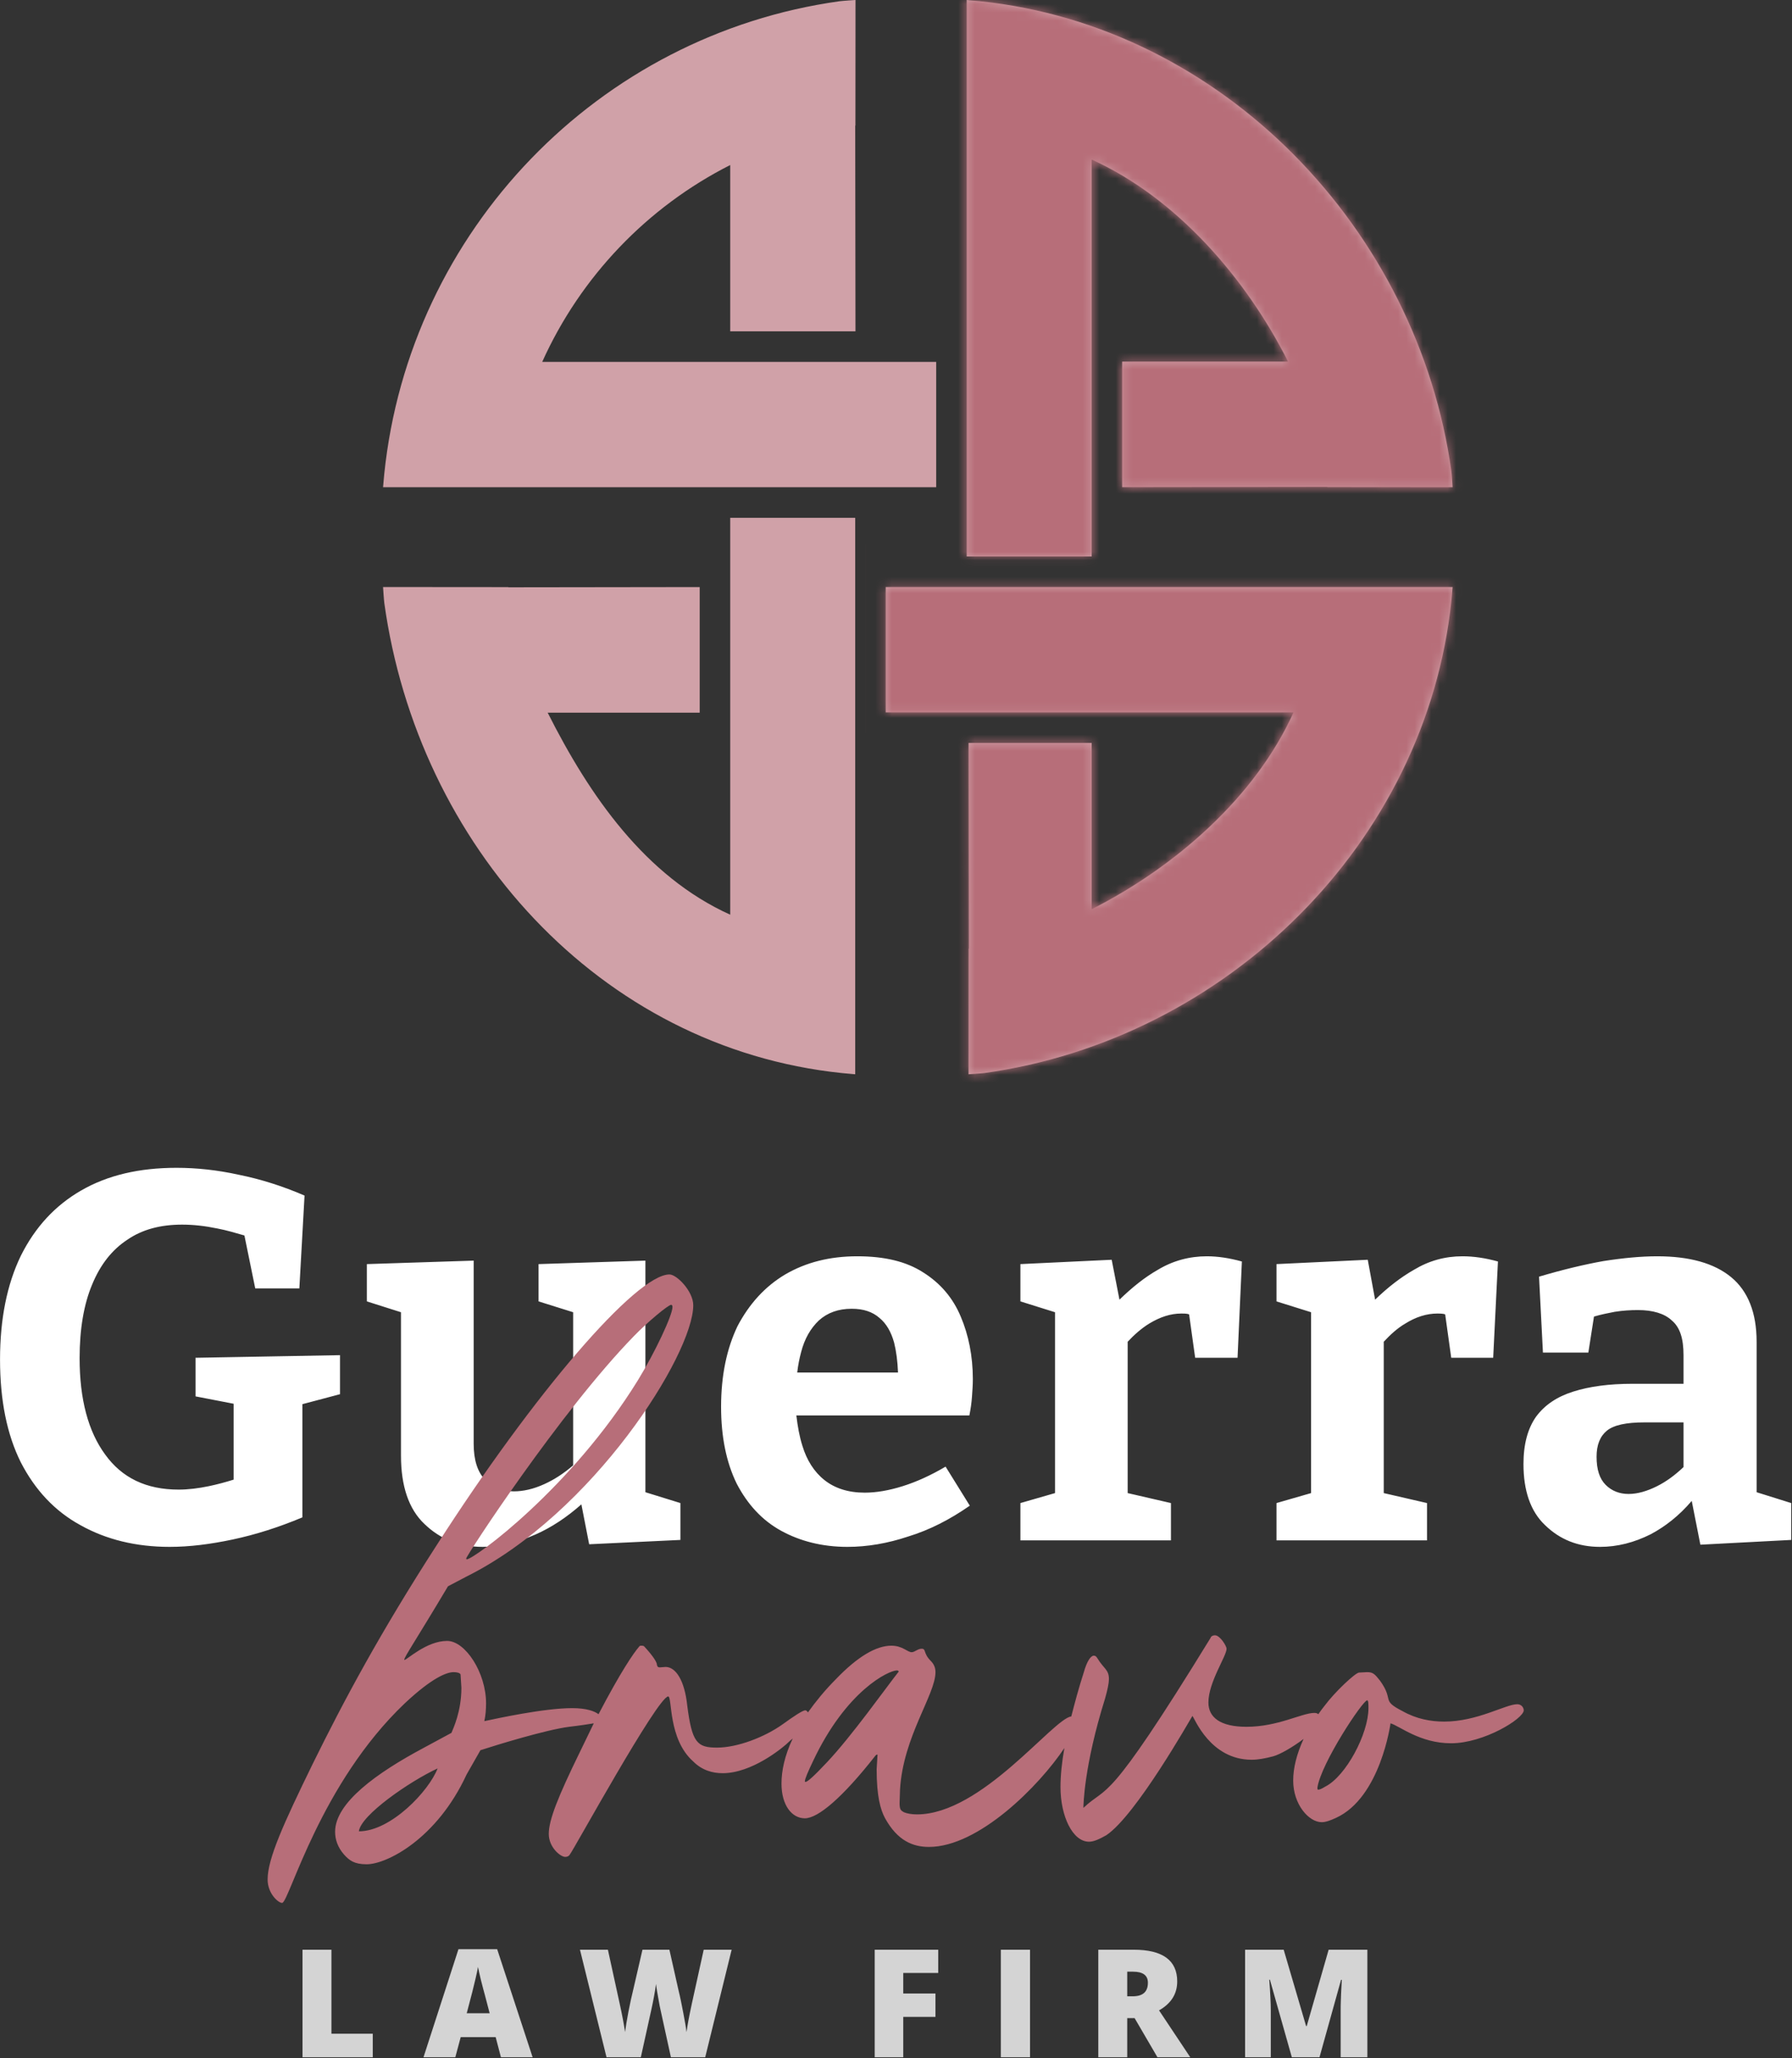
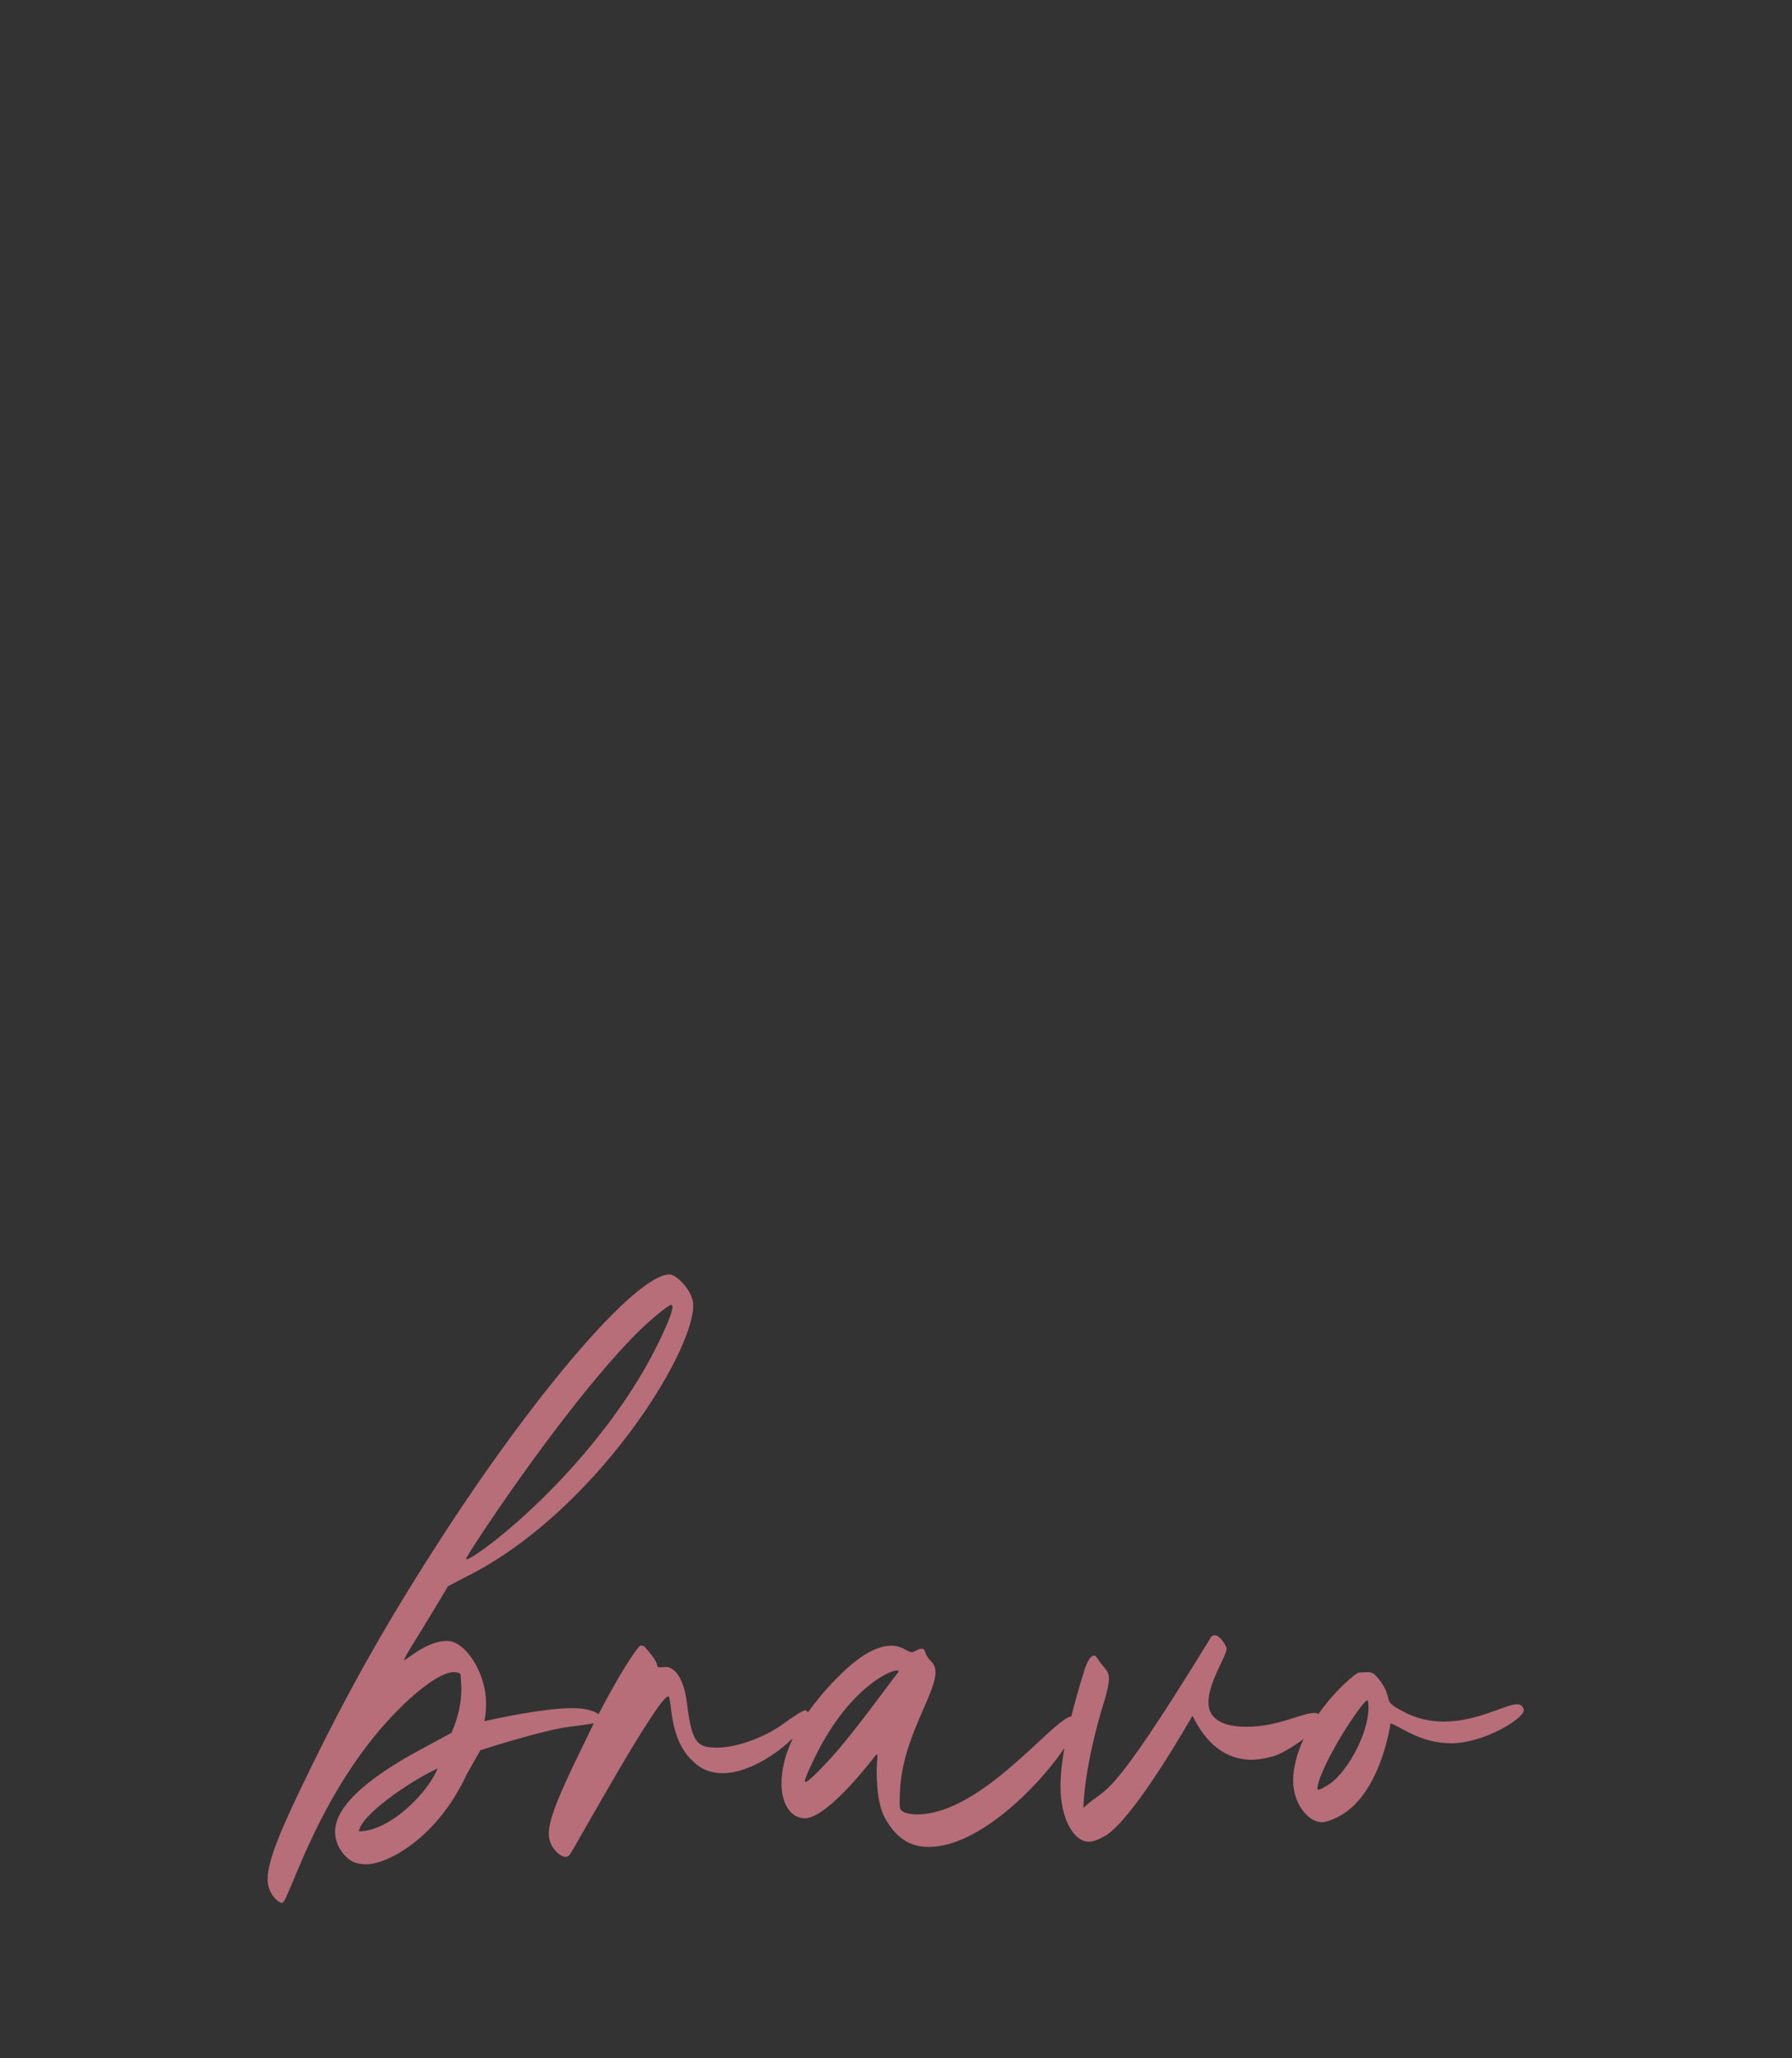
<svg xmlns="http://www.w3.org/2000/svg" width="216" height="248" viewBox="0 0 216 248" fill="none">
  <rect x="0" y="0" width="216" height="248" fill="#333333" stroke="none" />
  <g clip-path="url(#clip0_569_43)">
-     <path fill-rule="evenodd" clip-rule="evenodd" d="M36.448 169.189V182.828C33.581 184.03 30.765 184.918 28.053 185.493C25.342 186.068 22.84 186.382 20.442 186.382C16.375 186.382 12.777 185.493 9.701 183.769C6.625 182.097 4.227 179.536 2.506 176.192C0.838 172.848 0.004 168.719 0.004 163.807C0.004 158.947 0.838 154.767 2.506 151.318C4.227 147.869 6.625 145.256 9.805 143.427C12.986 141.598 16.791 140.71 21.275 140.71C23.674 140.71 26.176 140.971 28.783 141.546C31.39 142.069 34.049 142.905 36.708 144.054L36.083 155.237H30.765L29.461 148.862C28.366 148.548 27.323 148.235 26.228 148.026C24.716 147.712 23.309 147.555 21.954 147.555C19.347 147.555 17.157 148.13 15.332 149.385C13.507 150.587 12.099 152.363 11.109 154.766C10.118 157.118 9.596 160.097 9.596 163.65C9.596 168.615 10.64 172.481 12.673 175.251C14.706 178.073 17.626 179.483 21.536 179.483C22.683 179.483 23.934 179.327 25.186 179.066C26.176 178.857 27.167 178.595 28.158 178.282V169.137L23.569 168.249V163.598L40.983 163.284V167.987L36.448 169.189ZM48.334 158.111L44.217 156.805V152.311L57.094 151.893V173.945C57.094 175.93 57.564 177.341 58.45 178.282C59.284 179.222 60.483 179.693 61.943 179.693C63.038 179.693 64.289 179.432 65.644 178.805C66.791 178.282 67.939 177.55 69.086 176.557V158.111L64.915 156.805V152.311L77.793 151.893V179.797L82.016 181.104V185.545L71.015 186.068L70.077 181.261C68.304 182.828 66.479 184.03 64.602 184.866C62.36 185.859 60.222 186.382 58.189 186.382C55.374 186.382 53.027 185.441 51.15 183.612C49.273 181.835 48.334 179.066 48.334 175.408V158.111ZM95.989 170.548C96.145 171.854 96.353 173.057 96.718 174.206C97.24 175.931 98.126 177.341 99.377 178.334C100.629 179.327 102.246 179.85 104.227 179.85C105.635 179.85 107.146 179.588 108.815 179.066C110.483 178.543 112.204 177.759 113.976 176.714L116.896 181.418C114.498 183.09 112.048 184.344 109.493 185.127C106.991 185.964 104.539 186.382 102.141 186.382C99.117 186.382 96.458 185.702 94.164 184.448C91.87 183.194 90.097 181.261 88.793 178.752C87.542 176.192 86.917 173.109 86.917 169.503C86.917 165.741 87.594 162.501 88.898 159.784C90.305 157.118 92.183 155.028 94.633 153.565C97.136 152.102 100.003 151.37 103.34 151.37C106.625 151.37 109.232 151.997 111.265 153.304C113.351 154.61 114.863 156.386 115.802 158.633C116.74 160.828 117.262 163.389 117.262 166.159C117.262 166.89 117.209 167.57 117.157 168.301C117.105 169.033 117.001 169.764 116.844 170.548H95.989ZM96.093 165.375H108.242C108.19 164.016 108.033 162.814 107.772 161.769C107.407 160.463 106.833 159.47 105.999 158.79C105.165 158.059 104.071 157.693 102.663 157.693C101.047 157.693 99.743 158.164 98.7 159.104C97.71 160.045 96.979 161.299 96.562 162.919C96.353 163.703 96.198 164.486 96.093 165.375ZM127.167 158.111L122.996 156.805V152.311L133.998 151.788L134.936 156.596C136.5 155.081 138.011 153.878 139.575 152.99C141.4 151.893 143.382 151.37 145.468 151.37C146.771 151.37 148.179 151.579 149.691 151.997L149.169 163.598H144.06L143.33 158.372C143.278 158.372 143.226 158.32 143.174 158.32C142.913 158.268 142.652 158.268 142.391 158.268C141.088 158.268 139.836 158.686 138.533 159.47C137.594 160.044 136.708 160.829 135.926 161.665V179.902L141.14 181.104V185.598H122.996V181.104L127.167 179.902V158.111ZM158.032 158.111L153.862 156.805V152.311L164.863 151.788L165.749 156.596C167.313 155.081 168.878 153.878 170.442 152.99C172.267 151.893 174.195 151.37 176.281 151.37C177.636 151.37 179.044 151.579 180.556 151.997L179.982 163.598H174.925L174.196 158.372C174.143 158.372 174.091 158.32 174.039 158.32C173.726 158.268 173.466 158.268 173.257 158.268C171.954 158.268 170.651 158.686 169.399 159.47C168.409 160.044 167.575 160.829 166.792 161.665V179.902L172.006 181.104V185.598H153.862V181.104L158.032 179.902V158.111ZM203.914 180.842C202.402 182.619 200.734 183.925 198.961 184.866C196.98 185.859 194.947 186.382 192.861 186.382C190.202 186.382 188.012 185.493 186.24 183.769C184.467 182.097 183.633 179.588 183.633 176.401C183.633 173.997 184.154 172.116 185.145 170.705C186.188 169.294 187.647 168.301 189.628 167.674C191.609 167.047 193.956 166.733 196.772 166.733H202.924V163.284C202.924 161.299 202.506 159.94 201.516 159.104C200.629 158.268 199.221 157.85 197.449 157.85C196.562 157.85 195.624 157.902 194.633 158.059C193.851 158.215 193.017 158.372 192.131 158.633L191.453 162.971H185.979L185.509 153.826C188.325 152.99 190.931 152.363 193.278 151.945C195.624 151.579 197.813 151.37 199.743 151.37C203.653 151.37 206.625 152.206 208.658 153.879C210.691 155.551 211.735 158.163 211.735 161.665V179.797L215.906 181.104V185.545L204.956 186.12L203.914 180.842ZM202.924 171.384H198.179C196.042 171.384 194.529 171.697 193.695 172.377C192.861 173.056 192.444 174.102 192.444 175.513C192.444 177.08 192.809 178.177 193.538 178.909C194.268 179.64 195.207 180.007 196.302 180.007C197.345 180.007 198.491 179.693 199.743 179.066C200.89 178.491 201.933 177.707 202.924 176.767V171.384Z" fill="white" />
    <path fill-rule="evenodd" clip-rule="evenodd" d="M71.57 207.643C70.944 207.748 69.953 207.904 68.598 208.061C65.782 208.427 59.838 210.256 57.909 210.883L56.242 213.809C52.644 221.595 46.596 224.626 44.198 224.626C42.686 224.626 42.112 224.155 41.486 223.476C40.704 222.588 40.392 221.648 40.392 220.707C40.392 217.206 45.449 213.6 51.028 210.621L54.416 208.792C54.625 208.27 55.615 206.232 55.615 203.358L55.511 201.738C55.407 201.581 55.147 201.477 54.677 201.477C53.843 201.477 52.07 202.156 48.785 205.239C38.618 214.906 34.917 228.964 34.031 229.277H33.979C33.562 229.277 32.258 228.179 32.258 226.455C32.258 223.947 34.187 219.714 37.68 212.555C41.486 204.821 45.865 196.669 52.643 186.166C64.374 167.876 76.679 153.558 80.694 153.558C81.58 153.558 83.562 155.596 83.562 157.268C83.562 163.173 71.518 182.351 56.19 189.98L53.999 191.13C50.141 197.61 48.733 199.647 48.733 199.961V200.013C49.046 200.013 51.392 197.714 53.895 197.714C56.084 197.714 58.588 201.529 58.588 205.239C58.588 205.918 58.535 206.702 58.379 207.381C59.839 207.068 65.574 205.814 68.963 205.814C70.683 205.814 71.673 206.179 72.143 206.545C74.854 201.372 76.367 199.177 77.045 198.394C77.097 198.289 77.2 198.289 77.356 198.289C77.461 198.289 77.565 198.289 77.67 198.394C78.243 199.021 79.182 200.118 79.182 200.588C79.234 200.797 79.286 200.902 79.547 200.902L80.224 200.849C81.476 200.849 82.518 202.522 82.831 205.448C83.405 209.994 84.03 210.569 86.428 210.569C88.879 210.569 92.164 209.315 94.353 207.748C95.657 206.807 96.752 206.075 97.065 206.075C97.169 206.075 97.326 206.18 97.378 206.337C98.316 205.03 99.411 203.671 100.766 202.313C103.373 199.595 105.615 198.289 107.44 198.289C108.796 198.289 109.369 199.073 109.89 199.073C110.255 199.073 110.621 198.655 111.091 198.655C111.664 198.655 111.247 199.177 112.185 200.118C112.55 200.484 112.758 200.902 112.758 201.477C112.758 204.194 108.849 209.262 108.484 215.638L108.432 217.258C108.432 218.042 108.587 218.146 108.952 218.355C109.317 218.512 109.891 218.617 110.517 218.617C118.337 218.617 126.888 207.12 129.13 206.807C129.547 205.187 130.017 203.41 130.642 201.477C131.007 200.17 131.476 199.491 131.841 199.491C132.05 199.491 132.153 199.596 132.31 199.857C133.04 201.059 133.665 201.163 133.665 202.313C133.665 202.783 133.51 203.567 133.197 204.664C130.642 212.816 130.59 217.571 130.59 217.833C133.614 214.959 133.145 218.146 145.918 197.348C145.97 197.139 146.23 197.035 146.439 197.035C147.065 197.035 147.847 198.341 147.847 198.655C147.847 199.543 145.657 202.679 145.657 205.135C145.657 206.912 147.066 208.061 150.246 208.061C154.052 208.061 156.919 206.389 158.431 206.389C158.639 206.389 158.796 206.441 158.901 206.545C159.161 206.179 159.421 205.814 159.682 205.5C160.881 203.88 163.332 201.581 163.801 201.529L164.792 201.477C165.521 201.477 165.73 201.738 166.356 202.522C168.076 204.926 166.408 204.821 169.067 206.18C170.736 207.12 172.456 207.434 174.072 207.434C178.087 207.434 181.475 205.343 182.883 205.343C183.405 205.343 183.666 205.762 183.666 206.075C183.666 207.068 178.87 210.047 174.907 210.047C171.153 210.047 168.702 207.957 167.607 207.643C167.607 207.643 166.408 216.578 161.038 219.034C160.36 219.348 159.787 219.557 159.318 219.557C157.754 219.557 155.876 217.415 155.876 214.541C155.876 213.025 156.293 211.353 157.127 209.524C155.824 210.517 154.26 211.405 153.478 211.615C152.487 211.876 151.653 212.032 150.871 212.032C145.866 212.032 143.99 207.016 143.729 206.754C143.52 207.068 136.95 218.721 133.352 221.125C132.518 221.595 131.841 221.909 131.267 221.909C129.286 221.909 127.827 218.826 127.827 215.324C127.827 213.966 127.982 212.398 128.295 210.621C125.271 215.168 117.972 222.536 111.977 222.536C110.048 222.536 108.17 221.804 106.658 219.034C106.137 218.042 105.668 216.474 105.668 213.182L105.773 211.405C105.668 211.405 105.564 211.458 105.459 211.615C101.601 216.527 98.629 219.087 97.013 219.087C95.448 219.087 94.198 217.519 94.198 214.907C94.198 213.391 94.562 211.562 95.552 209.472C95.448 209.576 95.345 209.628 95.241 209.733C94.302 210.673 90.6 213.652 87.107 213.652C85.856 213.652 84.605 213.287 83.562 212.242C80.486 209.524 81.059 204.403 80.537 204.403C79.234 204.508 69.171 222.85 68.702 223.424C68.598 223.633 68.39 223.738 68.129 223.738C67.556 223.738 66.147 222.588 66.147 220.968C66.147 219.296 67.242 216.526 69.901 211.091C70.527 209.837 71.049 208.688 71.57 207.643ZM97.117 214.697C97.325 214.697 98.107 214.018 99.671 212.346C102.643 209.21 106.867 203.253 108.275 201.477L108.327 201.424C108.327 201.372 108.275 201.267 108.118 201.267C107.128 201.267 102.019 203.672 98.004 212.189C97.43 213.391 97.013 214.332 97.013 214.645C97.013 214.697 97.065 214.697 97.117 214.697ZM56.242 187.89C57.128 187.89 68.859 179.32 76.888 166.308C78.974 162.912 81.059 158.47 81.059 157.477C81.059 157.268 80.955 157.216 80.903 157.216C80.538 157.216 77.983 159.358 76.418 160.978C67.503 170.123 56.19 187.472 56.19 187.786L56.242 187.89ZM43.259 220.655C47.118 220.655 51.705 215.795 52.748 213.077C49.359 214.645 43.468 218.721 43.259 220.655ZM158.901 215.638C159.057 215.638 159.317 215.533 159.734 215.272C162.237 214.018 164.948 208.897 164.948 205.814C164.948 205.343 164.948 204.873 164.792 204.873C164.27 204.873 159.265 212.398 158.796 215.377C158.796 215.586 158.796 215.638 158.901 215.638Z" fill="#B76E79" />
-     <path fill-rule="evenodd" clip-rule="evenodd" d="M112.846 58.707H46.172C46.172 58.707 46.281 57.449 46.315 57.121C49.345 27.733 72.171 4.197 101.184 0.151C101.583 0.095 103.12 -0.002 103.12 -0.002C103.12 -0.002 103.108 11.852 103.108 15.131L103.084 15.134L103.115 39.92H88.016V19.885C78.017 24.946 69.978 33.339 65.356 43.605H112.846V58.707ZM103.084 62.393V129.44C103.084 129.44 101.829 129.33 101.501 129.296C72.18 126.259 50.362 101.75 46.325 72.672C46.269 72.271 46.172 70.731 46.172 70.731C46.172 70.731 57.999 70.743 61.271 70.743L61.274 70.767L84.341 70.736V85.869H66.014C71.064 95.891 77.774 105.58 88.016 110.212L88.016 62.393H103.084ZM116.519 67.048V-0.002C116.519 -0.002 117.775 0.107 118.102 0.141C147.423 3.179 170.907 27.688 174.942 56.766C175 57.166 175.094 58.707 175.094 58.707C175.094 58.707 163.268 58.695 159.996 58.695L159.993 58.671L135.262 58.702V43.569H155.254C150.204 33.547 141.83 23.858 131.588 19.226V67.048H116.519ZM106.76 70.731H175.094C175.094 70.731 174.988 71.989 174.954 72.317C171.923 101.705 147.694 125.241 118.681 129.287C118.282 129.343 116.745 129.44 116.745 129.44C116.745 129.44 116.756 117.586 116.756 114.307L116.78 114.304L116.749 89.516H131.587V109.553C141.586 104.492 151.29 96.099 155.913 85.834H106.76V70.731Z" fill="#D0A1A8" />
    <mask id="mask0_569_43" style="mask-type:luminance" maskUnits="userSpaceOnUse" x="46" y="-1" width="130" height="131">
-       <path d="M112.846 58.707H46.172C46.172 58.707 46.281 57.449 46.315 57.121C49.345 27.733 72.171 4.197 101.184 0.151C101.583 0.095 103.12 -0.002 103.12 -0.002C103.12 -0.002 103.108 11.852 103.108 15.131L103.084 15.134L103.115 39.92H88.016V19.885C78.017 24.946 69.978 33.339 65.356 43.605H112.846V58.707ZM103.084 62.393V129.44C103.084 129.44 101.829 129.33 101.501 129.296C72.18 126.259 50.362 101.75 46.325 72.672C46.269 72.271 46.172 70.731 46.172 70.731C46.172 70.731 57.999 70.743 61.271 70.743L61.274 70.767L84.341 70.736V85.869H66.014C71.064 95.891 77.774 105.58 88.016 110.212L88.016 62.393H103.084ZM116.519 67.048V-0.002C116.519 -0.002 117.775 0.107 118.102 0.141C147.423 3.179 170.907 27.688 174.942 56.766C175 57.166 175.094 58.707 175.094 58.707C175.094 58.707 163.268 58.695 159.996 58.695L159.993 58.671L135.262 58.702V43.569H155.254C150.204 33.547 141.83 23.858 131.588 19.226V67.048H116.519ZM106.76 70.731H175.094C175.094 70.731 174.988 71.989 174.954 72.317C171.923 101.705 147.694 125.241 118.681 129.287C118.282 129.343 116.745 129.44 116.745 129.44C116.745 129.44 116.756 117.586 116.756 114.307L116.78 114.304L116.749 89.516H131.587V109.553C141.586 104.492 151.29 96.099 155.913 85.834H106.76V70.731Z" fill="white" />
-     </mask>
+       </mask>
    <g mask="url(#mask0_569_43)">
      <path fill-rule="evenodd" clip-rule="evenodd" d="M178.945 144.125H108.829V92.845L104.308 88.314V65.598H114.325V-6.104H180.664L178.945 144.125Z" fill="#B76E79" />
    </g>
-     <path fill-rule="evenodd" clip-rule="evenodd" d="M36.463 247.873V234.919H39.951V245.043H44.933V247.873H36.463ZM60.379 247.873L59.745 245.451H55.532L54.883 247.873H51.048L55.261 234.858H59.926L64.199 247.873H60.379ZM59.02 242.576L58.462 240.442C58.326 239.973 58.175 239.368 57.978 238.611C57.797 237.855 57.676 237.325 57.616 236.992C57.571 237.295 57.465 237.794 57.299 238.49C57.148 239.171 56.8 240.548 56.257 242.576H59.02ZM85.004 247.873H80.868L79.63 242.228C79.569 241.986 79.478 241.517 79.358 240.821C79.222 240.109 79.131 239.534 79.071 239.05C79.026 239.444 78.95 239.913 78.844 240.488C78.739 241.063 78.633 241.577 78.527 242.062C78.421 242.546 77.999 244.483 77.244 247.873H73.107L69.906 234.919H73.273L74.692 241.411C75.01 242.848 75.221 243.999 75.342 244.846C75.417 244.241 75.553 243.424 75.749 242.394C75.946 241.35 76.142 240.503 76.308 239.822L77.44 234.919H80.686L81.789 239.822C81.985 240.609 82.166 241.502 82.362 242.546C82.558 243.575 82.694 244.331 82.755 244.846C82.83 244.18 83.042 243.045 83.389 241.426L84.823 234.919H88.19L85.004 247.873ZM108.875 247.873H105.433V234.919H113.088V237.719H108.875V240.2H112.756V243.015H108.875V247.873ZM120.637 247.873V234.919H124.155V247.873H120.637ZM135.872 243.166V247.873H132.384V234.919H136.627C140.129 234.919 141.896 236.19 141.896 238.747C141.896 240.246 141.156 241.411 139.706 242.228L143.466 247.873H139.51L136.762 243.166H135.872ZM135.872 240.533H136.536C137.759 240.533 138.363 239.988 138.363 238.899C138.363 238.006 137.759 237.567 136.566 237.567H135.872V240.533ZM155.711 247.873L153.069 238.536H152.993C153.114 240.124 153.175 241.365 153.175 242.243V247.873H150.079V234.919H154.73L157.432 244.12H157.508L160.15 234.919H164.815V247.873H161.599V242.198C161.599 241.895 161.599 241.562 161.614 241.214C161.614 240.851 161.66 239.958 161.735 238.551H161.645L159.048 247.873H155.711Z" fill="#D4D4D4" />
  </g>
  <defs>
    <clipPath id="clip0_569_43">
      <rect width="216" height="248" fill="white" />
    </clipPath>
  </defs>
</svg>